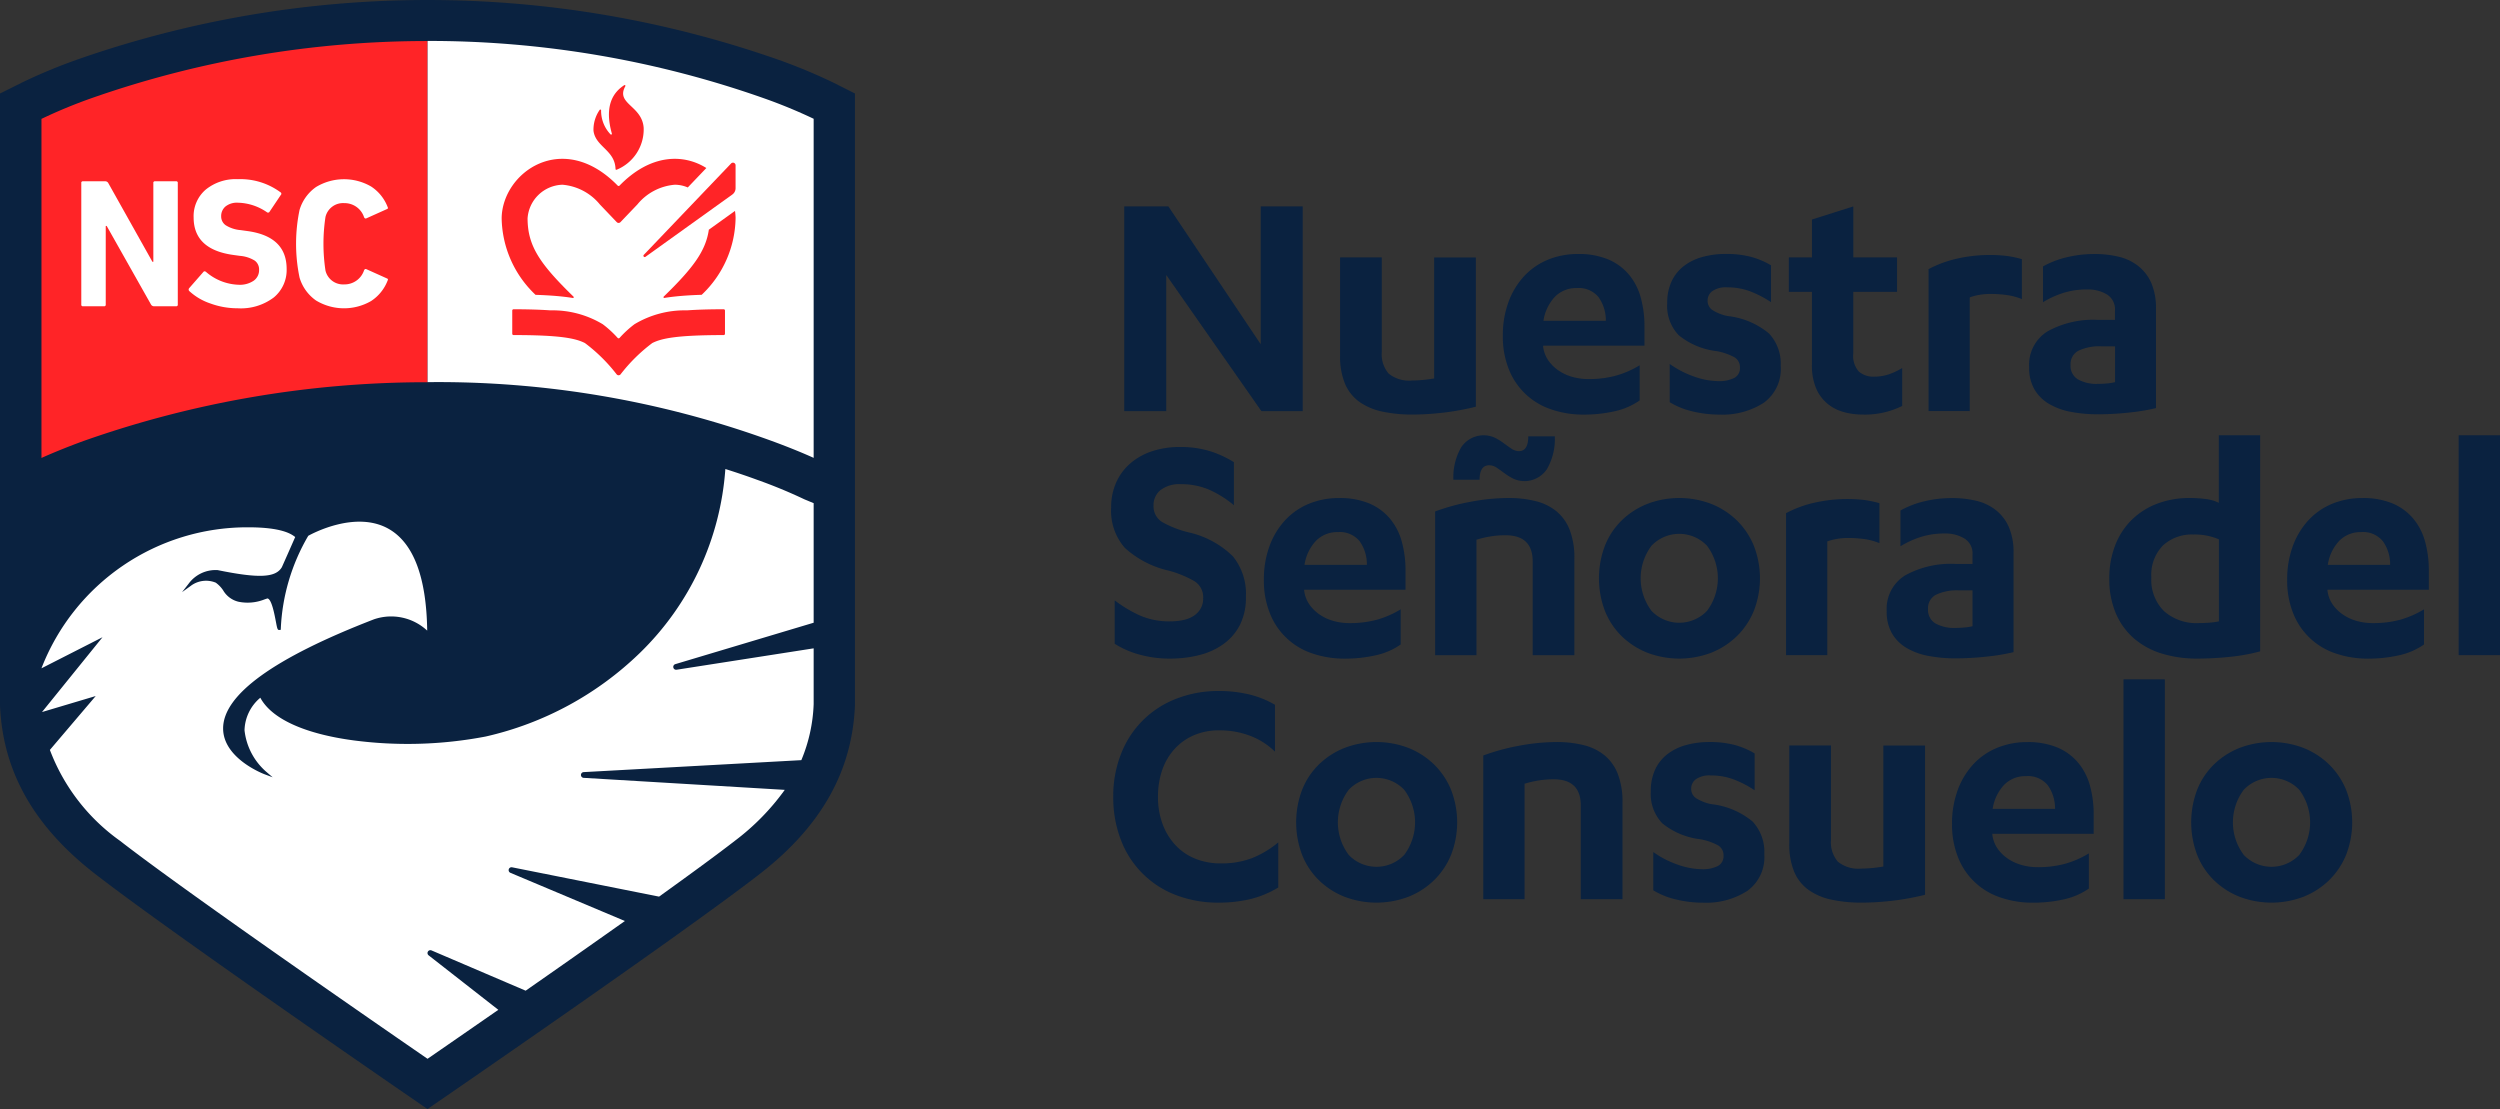
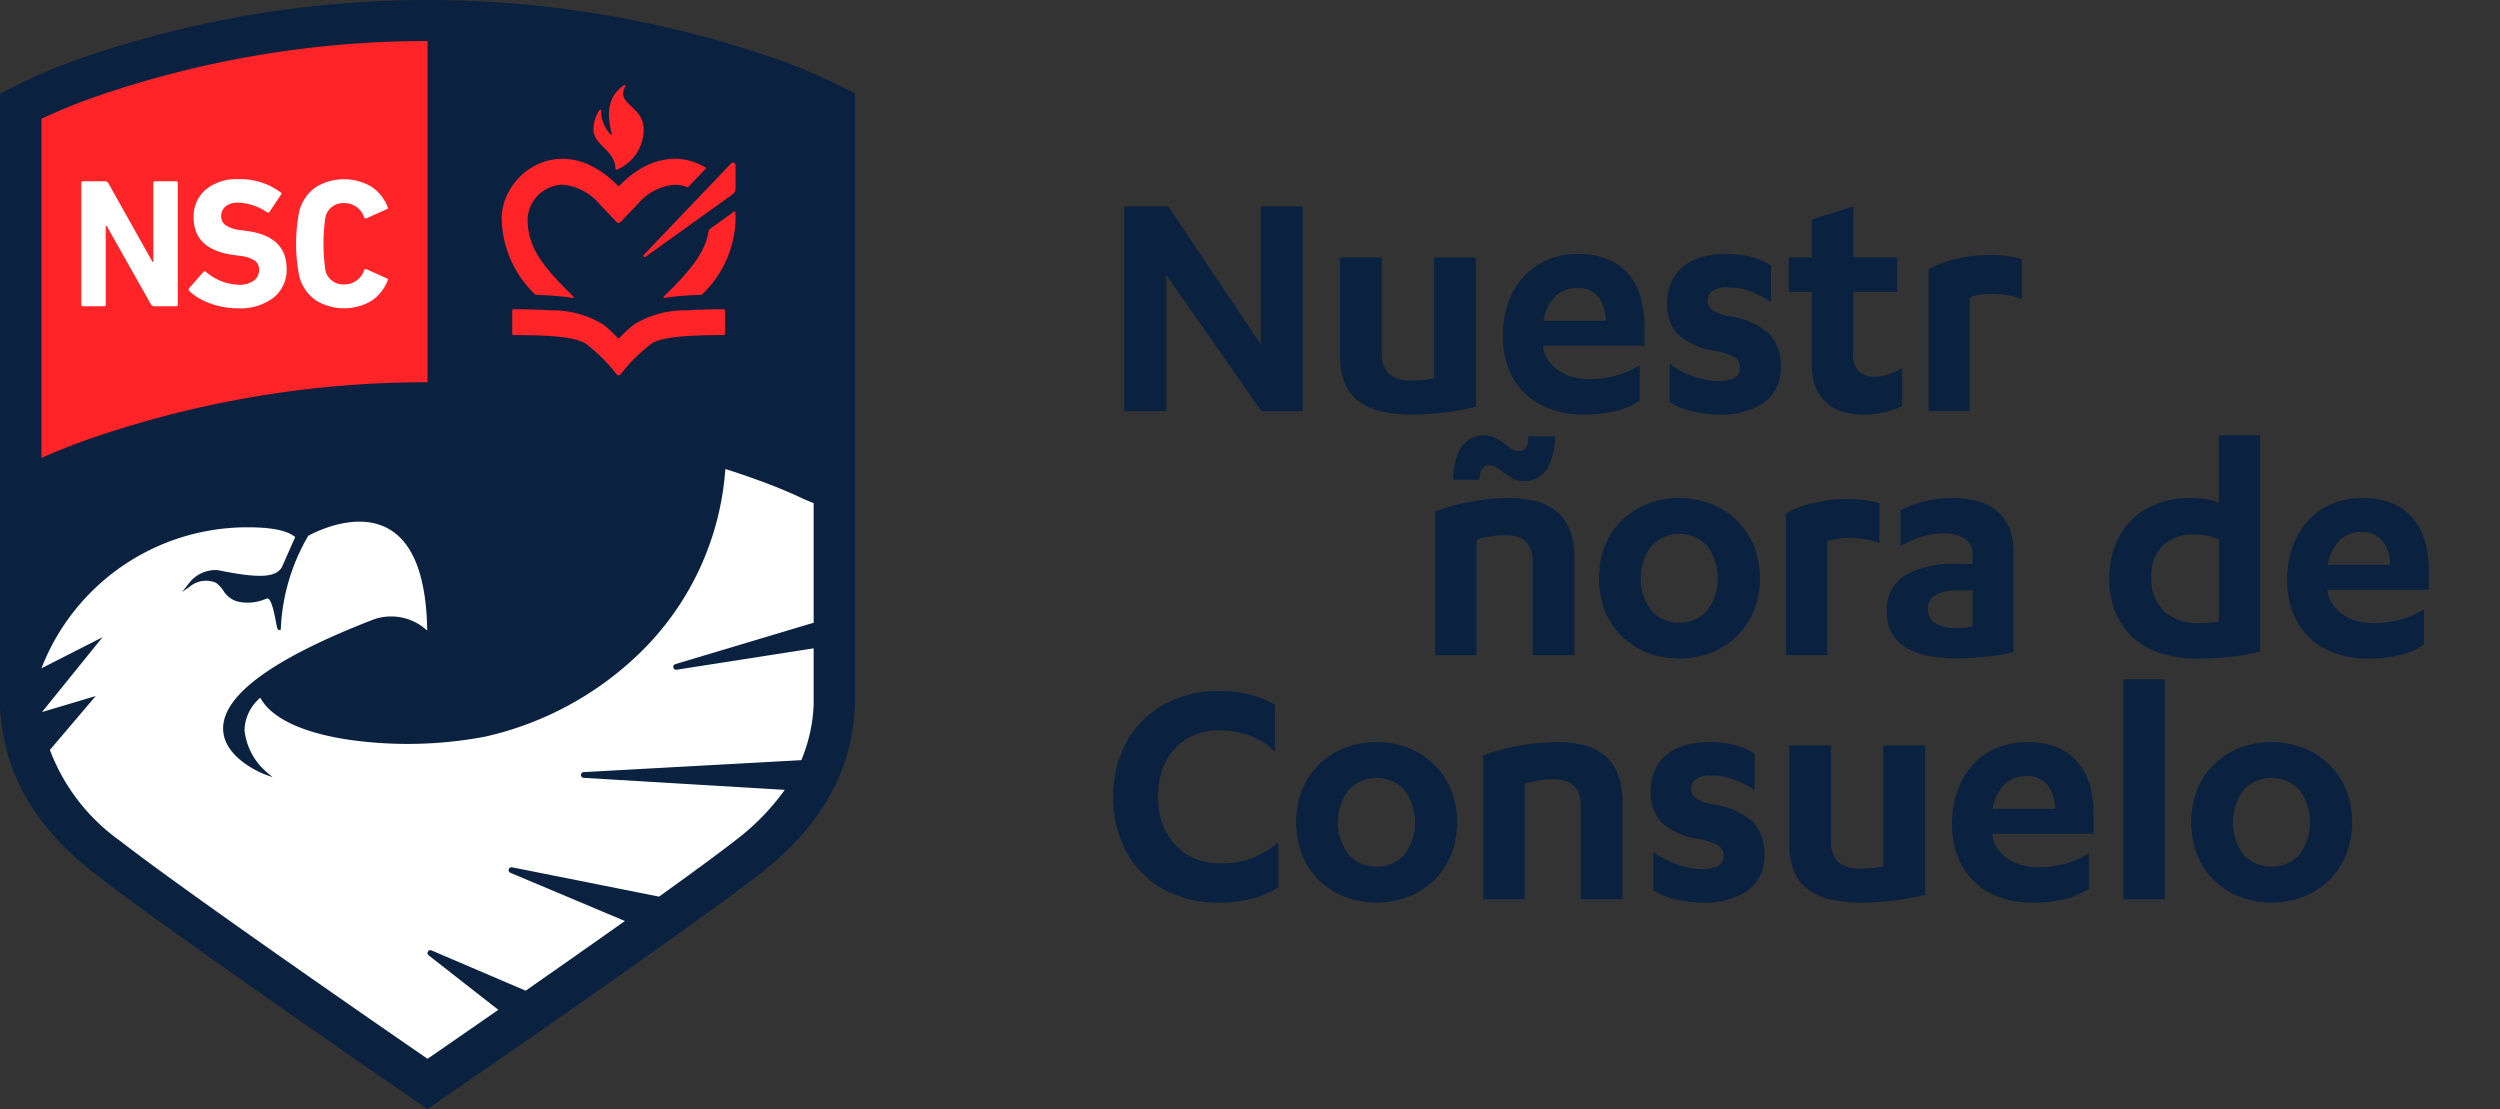
<svg xmlns="http://www.w3.org/2000/svg" width="160.722" height="71.298" viewBox="0 0 160.722 71.298">
  <rect x="0" y="0" width="160.722" height="71.298" fill="#333333" stroke="none" />
  <g id="logo-consuelo" transform="translate(-552.142 -3309.281)">
    <g id="Grupo_2063" data-name="Grupo 2063">
      <path id="Trazado_2522" data-name="Trazado 2522" d="M633.192,3322.55h2.7v13.16h-2.658l-6.115-8.751v8.751h-2.7v-13.16h2.836l5.937,8.862Z" fill="#0a2240" />
      <path id="Trazado_2523" data-name="Trazado 2523" d="M646.083,3335.633q-.52.1-1.063.166t-1.074.1c-.355.022-.687.033-1,.033a9.106,9.106,0,0,1-1.927-.188,3.991,3.991,0,0,1-1.473-.621,2.743,2.743,0,0,1-.931-1.163,4.586,4.586,0,0,1-.321-1.839v-6.292h2.681v6.071a1.911,1.911,0,0,0,.443,1.4,2.086,2.086,0,0,0,1.506.443q.288,0,.665-.033t.753-.1v-7.777h2.681v9.594C646.744,3335.5,646.431,3335.566,646.083,3335.633Z" fill="#0a2240" />
      <path id="Trazado_2524" data-name="Trazado 2524" d="M651.347,3331.545a1.97,1.97,0,0,0,.343.92,2.579,2.579,0,0,0,.676.653,3.009,3.009,0,0,0,.886.4,3.761,3.761,0,0,0,1,.133,6.566,6.566,0,0,0,1.783-.222,6.087,6.087,0,0,0,1.518-.664v2.26a4.47,4.47,0,0,1-1.628.7,8.874,8.874,0,0,1-1.939.21,6.319,6.319,0,0,1-2.171-.354,4.412,4.412,0,0,1-2.692-2.615,5.642,5.642,0,0,1-.366-2.082,6.205,6.205,0,0,1,.366-2.194,4.945,4.945,0,0,1,1.008-1.661,4.34,4.34,0,0,1,1.529-1.053,5.015,5.015,0,0,1,1.927-.365,4.881,4.881,0,0,1,1.961.354,3.532,3.532,0,0,1,1.329.986,3.923,3.923,0,0,1,.754,1.485,6.919,6.919,0,0,1,.232,1.827v1.241h-6.513Zm.753-3.179a2.872,2.872,0,0,0-.731,1.54h4.01a2.563,2.563,0,0,0-.465-1.518,1.638,1.638,0,0,0-1.4-.587A1.9,1.9,0,0,0,652.1,3328.366Z" fill="#0a2240" />
      <path id="Trazado_2525" data-name="Trazado 2525" d="M661.039,3333.484a4.808,4.808,0,0,0,1.584.3,2.147,2.147,0,0,0,1-.2.694.694,0,0,0,.377-.665.74.74,0,0,0-.344-.665,3.782,3.782,0,0,0-1.163-.4,4.732,4.732,0,0,1-2.426-1.02,2.714,2.714,0,0,1-.742-2.06,3.24,3.24,0,0,1,.288-1.418,2.686,2.686,0,0,1,.8-.986,3.491,3.491,0,0,1,1.2-.576,5.616,5.616,0,0,1,1.484-.188,6.33,6.33,0,0,1,1.573.177,5.168,5.168,0,0,1,1.329.554v2.37a6.738,6.738,0,0,0-1.373-.708,4.137,4.137,0,0,0-1.44-.244,1.522,1.522,0,0,0-.964.244.744.744,0,0,0-.3.6.715.715,0,0,0,.288.6,2.844,2.844,0,0,0,1,.4,5.022,5.022,0,0,1,2.658,1.119,2.848,2.848,0,0,1,.754,2.093,2.674,2.674,0,0,1-1.1,2.371,4.889,4.889,0,0,1-2.825.753,7.337,7.337,0,0,1-1.761-.21,4.915,4.915,0,0,1-1.451-.588v-2.459A6.139,6.139,0,0,0,661.039,3333.484Z" fill="#0a2240" />
      <path id="Trazado_2526" data-name="Trazado 2526" d="M676.127,3335.71v-9.127a7.226,7.226,0,0,1,1.839-.676,9.43,9.43,0,0,1,2.1-.233,8.867,8.867,0,0,1,1.041.056,6.843,6.843,0,0,1,1.019.21v2.57a4.013,4.013,0,0,0-1-.266,7.77,7.77,0,0,0-1-.066,4.327,4.327,0,0,0-.709.055,3.722,3.722,0,0,0-.642.166v7.311Z" fill="#0a2240" />
-       <path id="Trazado_2527" data-name="Trazado 2527" d="M687.594,3328.211a2.342,2.342,0,0,0-1.252-.321,5,5,0,0,0-1.584.232,6.118,6.118,0,0,0-1.274.587v-2.3a5.944,5.944,0,0,1,1.518-.587,7.515,7.515,0,0,1,1.8-.21,6.534,6.534,0,0,1,1.562.177,3.238,3.238,0,0,1,1.252.6,2.863,2.863,0,0,1,.831,1.086,4.059,4.059,0,0,1,.3,1.661v6.381a13.137,13.137,0,0,1-1.739.288,18.536,18.536,0,0,1-1.983.111,9.265,9.265,0,0,1-1.739-.155,4.35,4.35,0,0,1-1.407-.51,2.642,2.642,0,0,1-.942-.93,2.771,2.771,0,0,1-.343-1.44,2.52,2.52,0,0,1,1.174-2.293,6.073,6.073,0,0,1,3.257-.743h1.086v-.6A1.12,1.12,0,0,0,687.594,3328.211Zm-.366,3.334a3.136,3.136,0,0,0-1.451.277.96.96,0,0,0-.52.92,1,1,0,0,0,.476.93,2.447,2.447,0,0,0,1.274.288c.147,0,.325-.007.531-.022a3.335,3.335,0,0,0,.577-.089v-2.3Z" fill="#0a2240" />
-       <path id="Trazado_2528" data-name="Trazado 2528" d="M625.405,3348.841a4.7,4.7,0,0,0,1.961.387,4.087,4.087,0,0,0,.808-.077,2.046,2.046,0,0,0,.676-.255,1.4,1.4,0,0,0,.465-.465,1.286,1.286,0,0,0,.177-.687,1.21,1.21,0,0,0-.575-1.108,6.958,6.958,0,0,0-1.618-.664,6.22,6.22,0,0,1-2.847-1.474,3.6,3.6,0,0,1-.875-2.581,3.859,3.859,0,0,1,.343-1.661,3.525,3.525,0,0,1,.942-1.23,4.12,4.12,0,0,1,1.4-.753,5.572,5.572,0,0,1,1.706-.255,6.469,6.469,0,0,1,1.961.266,6.77,6.77,0,0,1,1.539.709v2.769a6.66,6.66,0,0,0-1.595-1,4.537,4.537,0,0,0-1.817-.354,1.979,1.979,0,0,0-1.3.376,1.233,1.233,0,0,0-.454,1,1.175,1.175,0,0,0,.565,1.064,6.577,6.577,0,0,0,1.717.664,5.912,5.912,0,0,1,2.814,1.529,3.812,3.812,0,0,1,.842,2.614,3.9,3.9,0,0,1-.377,1.784,3.411,3.411,0,0,1-1.041,1.229,4.54,4.54,0,0,1-1.551.72,7.443,7.443,0,0,1-1.9.233,7.162,7.162,0,0,1-2.005-.266,5.733,5.733,0,0,1-1.562-.687v-2.791A8.283,8.283,0,0,0,625.405,3348.841Z" fill="#0a2240" />
-       <path id="Trazado_2529" data-name="Trazado 2529" d="M635.985,3347.234a1.981,1.981,0,0,0,.344.92,2.587,2.587,0,0,0,.675.653,2.99,2.99,0,0,0,.886.4,3.774,3.774,0,0,0,1,.133,6.612,6.612,0,0,0,1.783-.221,6.161,6.161,0,0,0,1.518-.665v2.26a4.468,4.468,0,0,1-1.629.7,8.872,8.872,0,0,1-1.938.21,6.331,6.331,0,0,1-2.172-.354,4.416,4.416,0,0,1-2.691-2.615,5.646,5.646,0,0,1-.366-2.082,6.207,6.207,0,0,1,.366-2.194,4.921,4.921,0,0,1,1.008-1.661,4.32,4.32,0,0,1,1.528-1.053,5.019,5.019,0,0,1,1.928-.365,4.885,4.885,0,0,1,1.961.354,3.531,3.531,0,0,1,1.329.986,3.923,3.923,0,0,1,.753,1.485,6.919,6.919,0,0,1,.233,1.827v1.241h-6.514Zm.754-3.179a2.873,2.873,0,0,0-.732,1.54h4.01a2.552,2.552,0,0,0-.465-1.518,1.637,1.637,0,0,0-1.4-.587A1.9,1.9,0,0,0,636.739,3344.055Z" fill="#0a2240" />
      <path id="Trazado_2530" data-name="Trazado 2530" d="M646.732,3341.53a13.232,13.232,0,0,1,2.393-.233,7.074,7.074,0,0,1,1.739.2,3.392,3.392,0,0,1,1.34.654,2.922,2.922,0,0,1,.853,1.2,4.967,4.967,0,0,1,.3,1.85v6.2h-2.68v-6.027q0-1.683-1.751-1.683a5.939,5.939,0,0,0-.963.077,6.364,6.364,0,0,0-.9.211v7.422h-2.658v-9.239A13.668,13.668,0,0,1,646.732,3341.53Zm4.863-2.094a1.732,1.732,0,0,1-2.16.62,3.7,3.7,0,0,1-.576-.354q-.266-.2-.5-.355a.849.849,0,0,0-.476-.155q-.619,0-.62.931H645.58a3.814,3.814,0,0,1,.5-2.083,1.733,1.733,0,0,1,2.161-.62,3.812,3.812,0,0,1,.576.354q.266.2.5.355a.852.852,0,0,0,.476.155q.6,0,.6-.953h1.706A3.863,3.863,0,0,1,651.595,3339.436Z" fill="#0a2240" />
      <path id="Trazado_2531" data-name="Trazado 2531" d="M655.325,3344.354a4.694,4.694,0,0,1,1.086-1.628,4.976,4.976,0,0,1,1.639-1.052,5.76,5.76,0,0,1,4.1,0,4.987,4.987,0,0,1,1.639,1.052,4.835,4.835,0,0,1,1.1,1.628,5.752,5.752,0,0,1,0,4.21,4.835,4.835,0,0,1-1.1,1.628,5.01,5.01,0,0,1-1.639,1.053,5.774,5.774,0,0,1-4.1,0,5,5,0,0,1-1.639-1.053,4.694,4.694,0,0,1-1.086-1.628,5.9,5.9,0,0,1,0-4.21Zm6.558.011a2.464,2.464,0,0,0-3.567,0,3.49,3.49,0,0,0,0,4.188,2.464,2.464,0,0,0,3.567,0,3.49,3.49,0,0,0,0-4.188Z" fill="#0a2240" />
      <path id="Trazado_2532" data-name="Trazado 2532" d="M666.964,3351.4v-9.128a7.227,7.227,0,0,1,1.839-.676,9.437,9.437,0,0,1,2.105-.233,8.867,8.867,0,0,1,1.041.056,6.845,6.845,0,0,1,1.019.21v2.57a3.993,3.993,0,0,0-1-.266,7.713,7.713,0,0,0-1-.066,4.282,4.282,0,0,0-.709.055,3.8,3.8,0,0,0-.643.166v7.312Z" fill="#0a2240" />
      <path id="Trazado_2533" data-name="Trazado 2533" d="M678.431,3343.9a2.339,2.339,0,0,0-1.251-.321,4.98,4.98,0,0,0-1.585.233,6.033,6.033,0,0,0-1.274.587v-2.3a6,6,0,0,1,1.518-.587,7.53,7.53,0,0,1,1.806-.21,6.527,6.527,0,0,1,1.562.177,3.23,3.23,0,0,1,1.251.6,2.845,2.845,0,0,1,.831,1.086,4.061,4.061,0,0,1,.3,1.662v6.38a13.069,13.069,0,0,1-1.739.288,18.538,18.538,0,0,1-1.983.111,9.264,9.264,0,0,1-1.739-.155,4.329,4.329,0,0,1-1.407-.51,2.639,2.639,0,0,1-.941-.93,2.77,2.77,0,0,1-.344-1.44,2.523,2.523,0,0,1,1.174-2.293,6.075,6.075,0,0,1,3.257-.743h1.086v-.6A1.12,1.12,0,0,0,678.431,3343.9Zm-.365,3.334a3.133,3.133,0,0,0-1.451.277.96.96,0,0,0-.521.92,1,1,0,0,0,.476.93,2.449,2.449,0,0,0,1.274.288c.148,0,.325-.007.532-.022a3.407,3.407,0,0,0,.576-.088v-2.305Z" fill="#0a2240" />
      <path id="Trazado_2534" data-name="Trazado 2534" d="M695.489,3351.51a20.176,20.176,0,0,1-2.071.111,7.655,7.655,0,0,1-2.327-.332,4.932,4.932,0,0,1-1.783-.986,4.432,4.432,0,0,1-1.152-1.617,5.6,5.6,0,0,1-.41-2.205,5.811,5.811,0,0,1,.377-2.138,4.624,4.624,0,0,1,1.063-1.639,4.709,4.709,0,0,1,1.639-1.042,5.847,5.847,0,0,1,2.1-.365,7.922,7.922,0,0,1,1.019.066,2.485,2.485,0,0,1,.842.244v-4.342h2.659v13.891A12.131,12.131,0,0,1,695.489,3351.51Zm-2.337-7.865a2.724,2.724,0,0,0-1.961.709,2.687,2.687,0,0,0-.742,2.039,2.836,2.836,0,0,0,.82,2.182,3.152,3.152,0,0,0,2.237.764c.163,0,.362-.007.6-.022a5.036,5.036,0,0,0,.686-.089v-5.272A3.858,3.858,0,0,0,693.152,3343.645Z" fill="#0a2240" />
      <path id="Trazado_2535" data-name="Trazado 2535" d="M701.771,3347.234a1.981,1.981,0,0,0,.344.92,2.588,2.588,0,0,0,.675.653,2.985,2.985,0,0,0,.887.4,3.761,3.761,0,0,0,1,.133,6.611,6.611,0,0,0,1.783-.221,6.159,6.159,0,0,0,1.518-.665v2.26a4.467,4.467,0,0,1-1.629.7,8.865,8.865,0,0,1-1.938.21,6.321,6.321,0,0,1-2.171-.354,4.414,4.414,0,0,1-2.692-2.615,5.646,5.646,0,0,1-.366-2.082,6.207,6.207,0,0,1,.366-2.194,4.954,4.954,0,0,1,1.008-1.661,4.33,4.33,0,0,1,1.528-1.053,5.019,5.019,0,0,1,1.928-.365,4.881,4.881,0,0,1,1.961.354,3.531,3.531,0,0,1,1.329.986,3.924,3.924,0,0,1,.753,1.485,6.922,6.922,0,0,1,.233,1.827v1.241h-6.514Zm.754-3.179a2.865,2.865,0,0,0-.731,1.54H705.8a2.552,2.552,0,0,0-.465-1.518,1.635,1.635,0,0,0-1.4-.587A1.9,1.9,0,0,0,702.525,3344.055Z" fill="#0a2240" />
-       <path id="Trazado_2536" data-name="Trazado 2536" d="M710.205,3351.4v-14.135h2.659V3351.4Z" fill="#0a2240" />
      <path id="Trazado_2537" data-name="Trazado 2537" d="M632.55,3356.6a5.434,5.434,0,0,0-2.038-.365,4.022,4.022,0,0,0-1.607.31,3.6,3.6,0,0,0-1.24.875,3.865,3.865,0,0,0-.8,1.352,5.2,5.2,0,0,0-.277,1.739,4.929,4.929,0,0,0,.3,1.761,4.057,4.057,0,0,0,.831,1.351,3.557,3.557,0,0,0,1.274.865,4.324,4.324,0,0,0,1.628.3,5.516,5.516,0,0,0,1.994-.333,6.261,6.261,0,0,0,1.706-1.019v2.9a6.349,6.349,0,0,1-1.872.765,8.886,8.886,0,0,1-1.938.21,7.527,7.527,0,0,1-2.8-.5,6.071,6.071,0,0,1-3.512-3.545,7.558,7.558,0,0,1-.487-2.758,7.381,7.381,0,0,1,.5-2.759,6.156,6.156,0,0,1,3.544-3.544,7.382,7.382,0,0,1,2.759-.5,8.242,8.242,0,0,1,1.894.211,6.122,6.122,0,0,1,1.7.675v3.013A4.606,4.606,0,0,0,632.55,3356.6Z" fill="#0a2240" />
      <path id="Trazado_2538" data-name="Trazado 2538" d="M635.859,3360.043a4.7,4.7,0,0,1,1.086-1.628,5,5,0,0,1,1.639-1.052,5.76,5.76,0,0,1,4.1,0,5.007,5.007,0,0,1,1.639,1.052,4.844,4.844,0,0,1,1.1,1.628,5.752,5.752,0,0,1,0,4.21,4.838,4.838,0,0,1-1.1,1.628,4.993,4.993,0,0,1-1.639,1.053,5.774,5.774,0,0,1-4.1,0,4.982,4.982,0,0,1-1.639-1.053,4.7,4.7,0,0,1-1.086-1.628,5.9,5.9,0,0,1,0-4.21Zm6.558.012a2.462,2.462,0,0,0-3.567,0,3.489,3.489,0,0,0,0,4.187,2.463,2.463,0,0,0,3.567,0,3.489,3.489,0,0,0,0-4.187Z" fill="#0a2240" />
      <path id="Trazado_2539" data-name="Trazado 2539" d="M649.825,3357.219a13.232,13.232,0,0,1,2.393-.233,7.073,7.073,0,0,1,1.739.2,3.393,3.393,0,0,1,1.34.654,2.93,2.93,0,0,1,.853,1.2,4.988,4.988,0,0,1,.3,1.85v6.2h-2.681v-6.026q0-1.685-1.75-1.684a6.072,6.072,0,0,0-.964.077,6.385,6.385,0,0,0-.9.211v7.422H647.5v-9.239A13.656,13.656,0,0,1,649.825,3357.219Z" fill="#0a2240" />
      <path id="Trazado_2540" data-name="Trazado 2540" d="M659.984,3364.862a4.823,4.823,0,0,0,1.584.3,2.132,2.132,0,0,0,1-.2.694.694,0,0,0,.377-.665.737.737,0,0,0-.344-.664,3.741,3.741,0,0,0-1.163-.4,4.745,4.745,0,0,1-2.426-1.019,2.722,2.722,0,0,1-.742-2.061,3.24,3.24,0,0,1,.288-1.418,2.685,2.685,0,0,1,.8-.986,3.471,3.471,0,0,1,1.2-.576,5.621,5.621,0,0,1,1.484-.188,6.313,6.313,0,0,1,1.573.177,5.188,5.188,0,0,1,1.33.554v2.371a6.788,6.788,0,0,0-1.374-.709,4.142,4.142,0,0,0-1.44-.244,1.525,1.525,0,0,0-.964.244.745.745,0,0,0-.3.6.715.715,0,0,0,.288.6,2.857,2.857,0,0,0,1,.4,5.02,5.02,0,0,1,2.659,1.119,2.852,2.852,0,0,1,.753,2.093,2.672,2.672,0,0,1-1.1,2.371,4.89,4.89,0,0,1-2.825.753,7.352,7.352,0,0,1-1.762-.21,4.932,4.932,0,0,1-1.451-.587v-2.46A6.118,6.118,0,0,0,659.984,3364.862Z" fill="#0a2240" />
      <path id="Trazado_2541" data-name="Trazado 2541" d="M674.962,3367.011q-.52.1-1.063.166t-1.074.1c-.355.022-.687.033-1,.033a9.105,9.105,0,0,1-1.927-.188,3.986,3.986,0,0,1-1.473-.62,2.748,2.748,0,0,1-.931-1.163,4.594,4.594,0,0,1-.321-1.839v-6.292h2.681v6.07a1.911,1.911,0,0,0,.443,1.4,2.087,2.087,0,0,0,1.506.443q.288,0,.665-.033t.753-.1v-7.776H675.9v9.593C675.623,3366.875,675.31,3366.945,674.962,3367.011Z" fill="#0a2240" />
      <path id="Trazado_2542" data-name="Trazado 2542" d="M680.226,3362.924a1.969,1.969,0,0,0,.343.919,2.6,2.6,0,0,0,.676.654,3.008,3.008,0,0,0,.886.4,3.761,3.761,0,0,0,1,.133,6.558,6.558,0,0,0,1.783-.221,6.1,6.1,0,0,0,1.518-.665v2.26a4.462,4.462,0,0,1-1.628.7,8.89,8.89,0,0,1-1.939.21,6.326,6.326,0,0,1-2.171-.354,4.409,4.409,0,0,1-2.692-2.614,5.652,5.652,0,0,1-.366-2.083,6.2,6.2,0,0,1,.366-2.193,4.946,4.946,0,0,1,1.008-1.662,4.318,4.318,0,0,1,1.529-1.052,4.993,4.993,0,0,1,1.927-.366,4.877,4.877,0,0,1,1.961.354,3.538,3.538,0,0,1,1.329.986,3.926,3.926,0,0,1,.754,1.485,6.924,6.924,0,0,1,.232,1.828v1.24h-6.513Zm.753-3.18a2.873,2.873,0,0,0-.731,1.54h4.01a2.559,2.559,0,0,0-.465-1.517,1.636,1.636,0,0,0-1.4-.588A1.9,1.9,0,0,0,680.979,3359.744Z" fill="#0a2240" />
      <path id="Trazado_2543" data-name="Trazado 2543" d="M693.4,3360.043a4.689,4.689,0,0,1,1.086-1.628,5,5,0,0,1,1.639-1.052,5.76,5.76,0,0,1,4.1,0,5.007,5.007,0,0,1,1.639,1.052,4.844,4.844,0,0,1,1.1,1.628,5.765,5.765,0,0,1,0,4.21,4.838,4.838,0,0,1-1.1,1.628,4.993,4.993,0,0,1-1.639,1.053,5.774,5.774,0,0,1-4.1,0,4.982,4.982,0,0,1-1.639-1.053,4.683,4.683,0,0,1-1.086-1.628,5.9,5.9,0,0,1,0-4.21Zm6.558.012a2.462,2.462,0,0,0-3.567,0,3.489,3.489,0,0,0,0,4.187,2.463,2.463,0,0,0,3.567,0,3.489,3.489,0,0,0,0-4.187Z" fill="#0a2240" />
    </g>
    <path id="Trazado_2544" data-name="Trazado 2544" d="M668.631,3325.83v-2.438l2.658-.841v3.279H674.1v2.215h-2.814v3.966a1.5,1.5,0,0,0,.366,1.163,1.409,1.409,0,0,0,.964.321,2.962,2.962,0,0,0,.941-.144,4.442,4.442,0,0,0,.875-.41v2.437a5.369,5.369,0,0,1-2.548.554,4.486,4.486,0,0,1-1.229-.166,2.809,2.809,0,0,1-1.041-.543,2.605,2.605,0,0,1-.72-.986,3.787,3.787,0,0,1-.266-1.517v-4.675h-1.485v-2.215Z" fill="#0a2240" />
    <path id="Trazado_2545" data-name="Trazado 2545" d="M688.659,3367.089v-14.135h2.659v14.135Z" fill="#0a2240" />
    <g id="Grupo_2065" data-name="Grupo 2065">
      <path id="Trazado_2546" data-name="Trazado 2546" d="M605.641,3314.555a35.739,35.739,0,0,0-3.424-1.422,68.152,68.152,0,0,0-45.173,0,35.889,35.889,0,0,0-3.424,1.423l-1.478.736,0,39.313c.167,4.235,2.156,7.778,6.082,10.832,5.032,3.913,21.4,15.143,21.4,15.143s16.371-11.23,21.4-15.143c3.926-3.054,5.915-6.6,6.083-10.83l0-39.315Z" fill="#0a2240" />
      <path id="Trazado_2547" data-name="Trazado 2547" d="M557.967,3315.613a32.689,32.689,0,0,0-3.159,1.31v21.8c.55-.248,1.463-.637,2.7-1.09a66.189,66.189,0,0,1,22.121-3.778v-21.936A65.178,65.178,0,0,0,557.967,3315.613Z" fill="#ff2427" />
-       <path id="Trazado_2548" data-name="Trazado 2548" d="M601.294,3315.613a64.717,64.717,0,0,0-21.663-3.7v21.936a62.631,62.631,0,0,1,22.12,3.778c1.239.453,2.153.842,2.7,1.09v-21.8A32.914,32.914,0,0,0,601.294,3315.613Z" fill="#fff" />
      <g id="Grupo_2064" data-name="Grupo 2064">
        <path id="Trazado_2549" data-name="Trazado 2549" d="M591.714,3320.148a.05.05,0,0,0,.069.046,2.806,2.806,0,0,0,1.74-2.693c-.1-1.436-1.815-1.534-1.181-2.674a.05.05,0,0,0-.07-.069c-.7.455-1.3,1.308-.793,3.113a.051.051,0,0,1-.083.051,2.19,2.19,0,0,1-.61-1.545.05.05,0,0,0-.089-.034,2.22,2.22,0,0,0-.4,1.344C590.429,3318.728,591.675,3318.919,591.714,3320.148Z" fill="#ff2427" />
        <path id="Trazado_2550" data-name="Trazado 2550" d="M587.594,3328.286c.512.036.967.085,1.377.152a.05.05,0,0,0,.041-.086c-2.192-2.135-2.949-3.275-2.953-5.039a2.32,2.32,0,0,1,2.24-2.156,3.483,3.483,0,0,1,2.408,1.268l1.084,1.136a.166.166,0,0,0,.241,0l1.085-1.136a3.481,3.481,0,0,1,2.407-1.268,2.1,2.1,0,0,1,.834.176l1.194-1.25c-1.465-.921-3.58-.922-5.58,1.13a.085.085,0,0,1-.12,0c-3.526-3.617-7.412-.857-7.459,2.085a6.917,6.917,0,0,0,2.179,4.938C586.938,3328.247,587.278,3328.264,587.594,3328.286Z" fill="#ff2427" />
        <path id="Trazado_2551" data-name="Trazado 2551" d="M597.712,3324.049c-.2,1.381-1.028,2.479-2.9,4.3a.05.05,0,0,0,.041.086c.41-.067.866-.116,1.378-.152.316-.022.656-.038,1.022-.05a6.917,6.917,0,0,0,2.179-4.938,3.659,3.659,0,0,0-.038-.454Z" fill="#ff2427" />
        <path id="Trazado_2552" data-name="Trazado 2552" d="M598.665,3329.163c-.934,0-1.712.025-2.369.071a6.257,6.257,0,0,0-3.366.892,6.654,6.654,0,0,0-.957.88.084.084,0,0,1-.122,0,6.715,6.715,0,0,0-.958-.88,6.25,6.25,0,0,0-3.365-.892c-.657-.046-1.435-.07-2.369-.071a.084.084,0,0,0-.085.083v1.493a.084.084,0,0,0,.084.083c3.044,0,3.992.215,4.587.512a10.609,10.609,0,0,1,2.04,2.013.163.163,0,0,0,.253,0,10.609,10.609,0,0,1,2.04-2.013c.6-.3,1.544-.508,4.587-.512a.085.085,0,0,0,.085-.083v-1.493A.084.084,0,0,0,598.665,3329.163Z" fill="#ff2427" />
        <path id="Trazado_2553" data-name="Trazado 2553" d="M593.645,3325.787l5.577-4a.5.5,0,0,0,.209-.406v-1.476a.167.167,0,0,0-.287-.115l-5.608,5.87A.083.083,0,0,0,593.645,3325.787Z" fill="#ff2427" />
      </g>
      <path id="Trazado_2554" data-name="Trazado 2554" d="M589.652,3358.92l14.007-.77a10.265,10.265,0,0,0,.792-3.6v-3.588l-8.809,1.375a.185.185,0,0,1-.083-.36l8.892-2.662v-7.686l-.593-.246a32.366,32.366,0,0,0-3.023-1.25c-.587-.215-1.277-.453-2.061-.7a18.275,18.275,0,0,1-5.512,11.841,20.86,20.86,0,0,1-9.9,5.358,26.679,26.679,0,0,1-8.448.253c-3.18-.42-5.314-1.393-6.036-2.748a2.818,2.818,0,0,0-1.016,2.09,4.127,4.127,0,0,0,1.375,2.652l.434.373-.535-.2c-.108-.041-2.645-1.029-2.65-2.935-.005-2.168,3.254-4.528,9.687-7.017a3.4,3.4,0,0,1,3.433.723c-.047-3.424-.875-5.622-2.464-6.534-2.127-1.221-4.95.308-5.182.438a12.906,12.906,0,0,0-1.765,5.964l-.008.084-.085.006c-.122.012-.138-.087-.226-.547s-.252-1.323-.491-1.463a.085.085,0,0,0-.08-.009l-.153.052a2.932,2.932,0,0,1-1.687.15,1.56,1.56,0,0,1-.979-.734,1.916,1.916,0,0,0-.473-.49,1.637,1.637,0,0,0-1.6.2l-.568.41.43-.552a2.15,2.15,0,0,1,1.862-.865c2.643.54,3.723.491,4.125-.187.025-.053.7-1.575.858-1.941l-.032-.024c-.223-.163-.814-.6-2.992-.6a14.189,14.189,0,0,0-13.29,9.066l3.927-2-3.891,4.811,3.453-1.03-2.946,3.464a12.645,12.645,0,0,0,4.511,5.846c4.021,3.127,15.608,11.146,19.768,14.012,1.093-.754,2.7-1.865,4.551-3.149L579.7,3370.7a.185.185,0,0,1,.186-.317l6.05,2.588c2.059-1.434,4.289-3,6.38-4.48l-7.364-3.1a.186.186,0,0,1,.108-.353l9.453,1.886c2-1.438,3.745-2.712,4.881-3.595a15.2,15.2,0,0,0,3.2-3.269l-12.942-.773A.185.185,0,0,1,589.652,3358.92Z" fill="#fff" />
      <path id="Trazado_2555" data-name="Trazado 2555" d="M557.368,3328.853v-7.8a.1.1,0,0,1,.118-.118h1.419a.224.224,0,0,1,.2.118l2.837,5.06H562v-5.06a.1.1,0,0,1,.118-.118h1.336a.1.1,0,0,1,.118.118v7.8a.1.1,0,0,1-.118.118h-1.407a.221.221,0,0,1-.2-.118L559,3323.806h-.06v5.047a.1.1,0,0,1-.118.118h-1.336A.1.1,0,0,1,557.368,3328.853Z" fill="#fff" />
      <path id="Trazado_2556" data-name="Trazado 2556" d="M567.417,3329.1a5.056,5.056,0,0,1-1.761-.313,3.744,3.744,0,0,1-1.336-.786.136.136,0,0,1-.011-.2l.9-1.028q.071-.094.177-.012a3.37,3.37,0,0,0,2.1.827,1.579,1.579,0,0,0,.964-.26.825.825,0,0,0,.348-.7.7.7,0,0,0-.277-.591,2.142,2.142,0,0,0-.964-.308l-.426-.059q-2.541-.354-2.541-2.411a2.249,2.249,0,0,1,.774-1.785,3.053,3.053,0,0,1,2.075-.674,4.344,4.344,0,0,1,2.731.839.108.108,0,0,1,.023.178l-.721,1.075a.111.111,0,0,1-.165.036,3.417,3.417,0,0,0-1.868-.615,1.179,1.179,0,0,0-.8.242.8.8,0,0,0-.278.633.686.686,0,0,0,.29.573,2.136,2.136,0,0,0,.963.314l.426.059q2.529.342,2.53,2.435a2.287,2.287,0,0,1-.822,1.832A3.508,3.508,0,0,1,567.417,3329.1Z" fill="#fff" />
      <path id="Trazado_2557" data-name="Trazado 2557" d="M571.4,3327.127a10.671,10.671,0,0,1,0-4.35,2.752,2.752,0,0,1,1.058-1.472,3.477,3.477,0,0,1,3.54-.035,2.741,2.741,0,0,1,1.064,1.318c.04.071.02.118-.059.142l-1.288.579c-.071.04-.126.02-.166-.059a1.32,1.32,0,0,0-1.276-.91,1.161,1.161,0,0,0-1.206.886,11.522,11.522,0,0,0,0,3.452,1.162,1.162,0,0,0,1.206.887,1.321,1.321,0,0,0,1.276-.911c.04-.078.095-.1.166-.059l1.288.579c.079.024.1.071.059.142a2.743,2.743,0,0,1-1.064,1.319,3.48,3.48,0,0,1-3.54-.036A2.75,2.75,0,0,1,571.4,3327.127Z" fill="#fff" />
    </g>
  </g>
</svg>